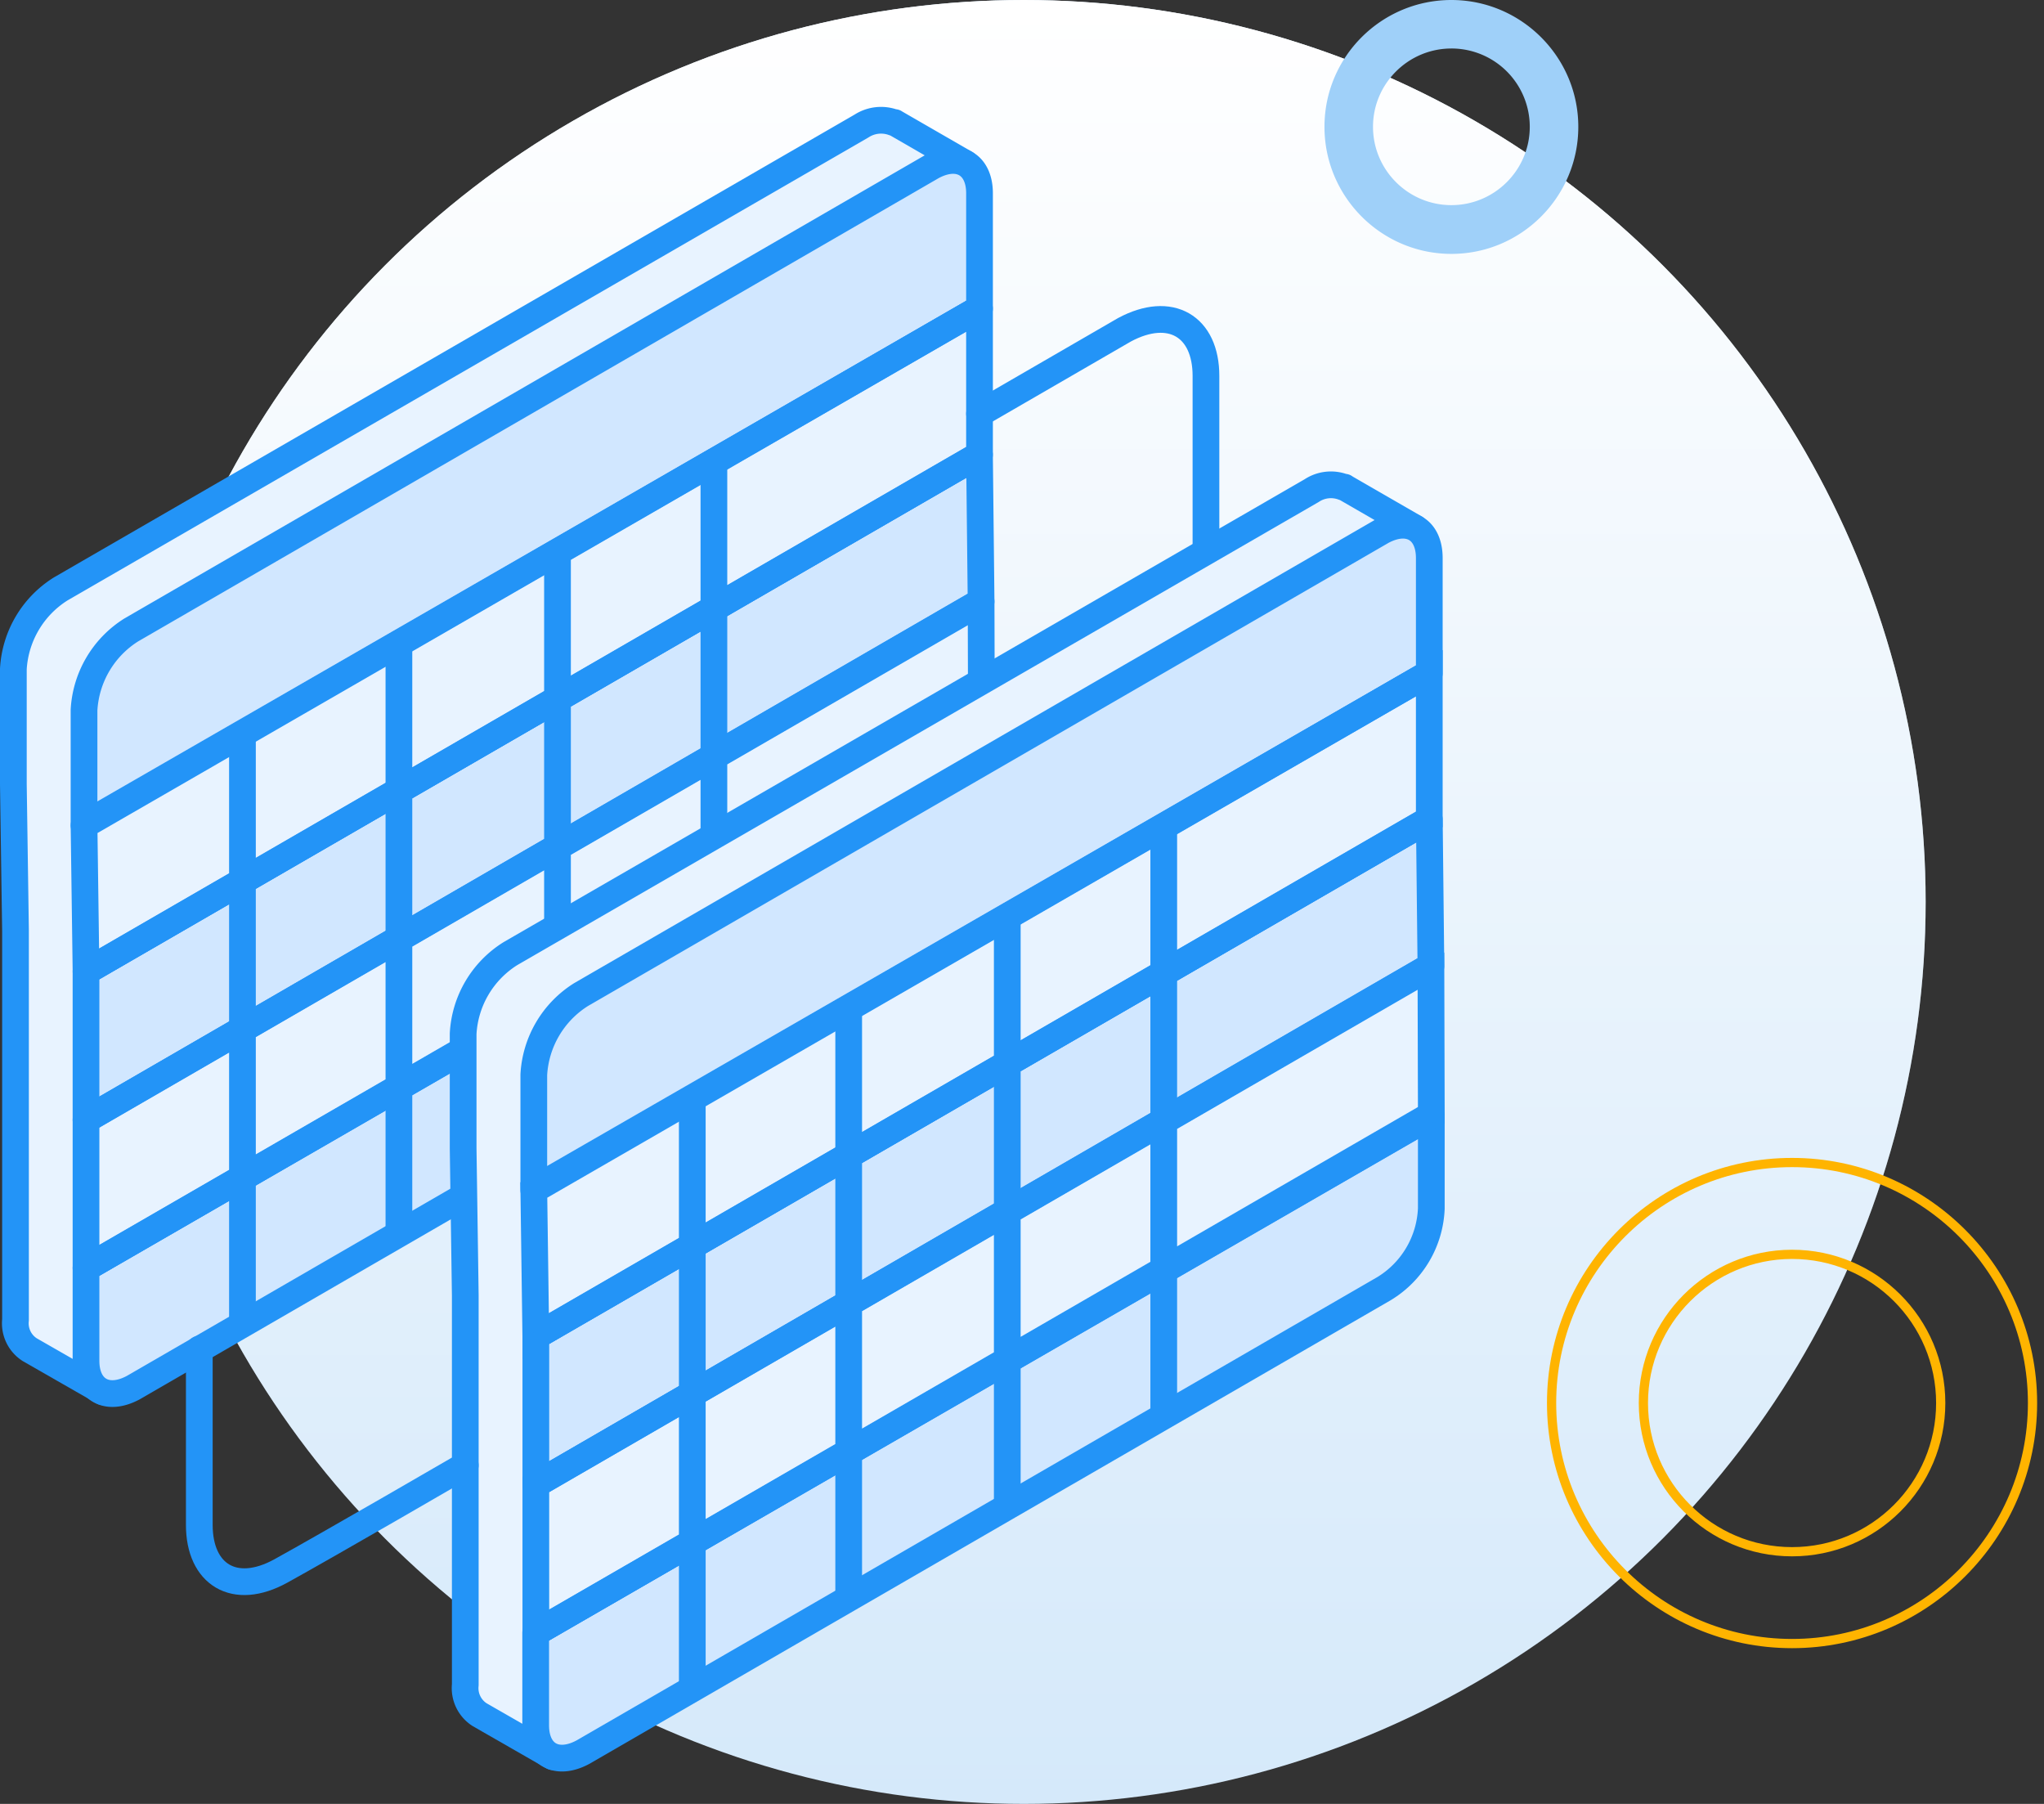
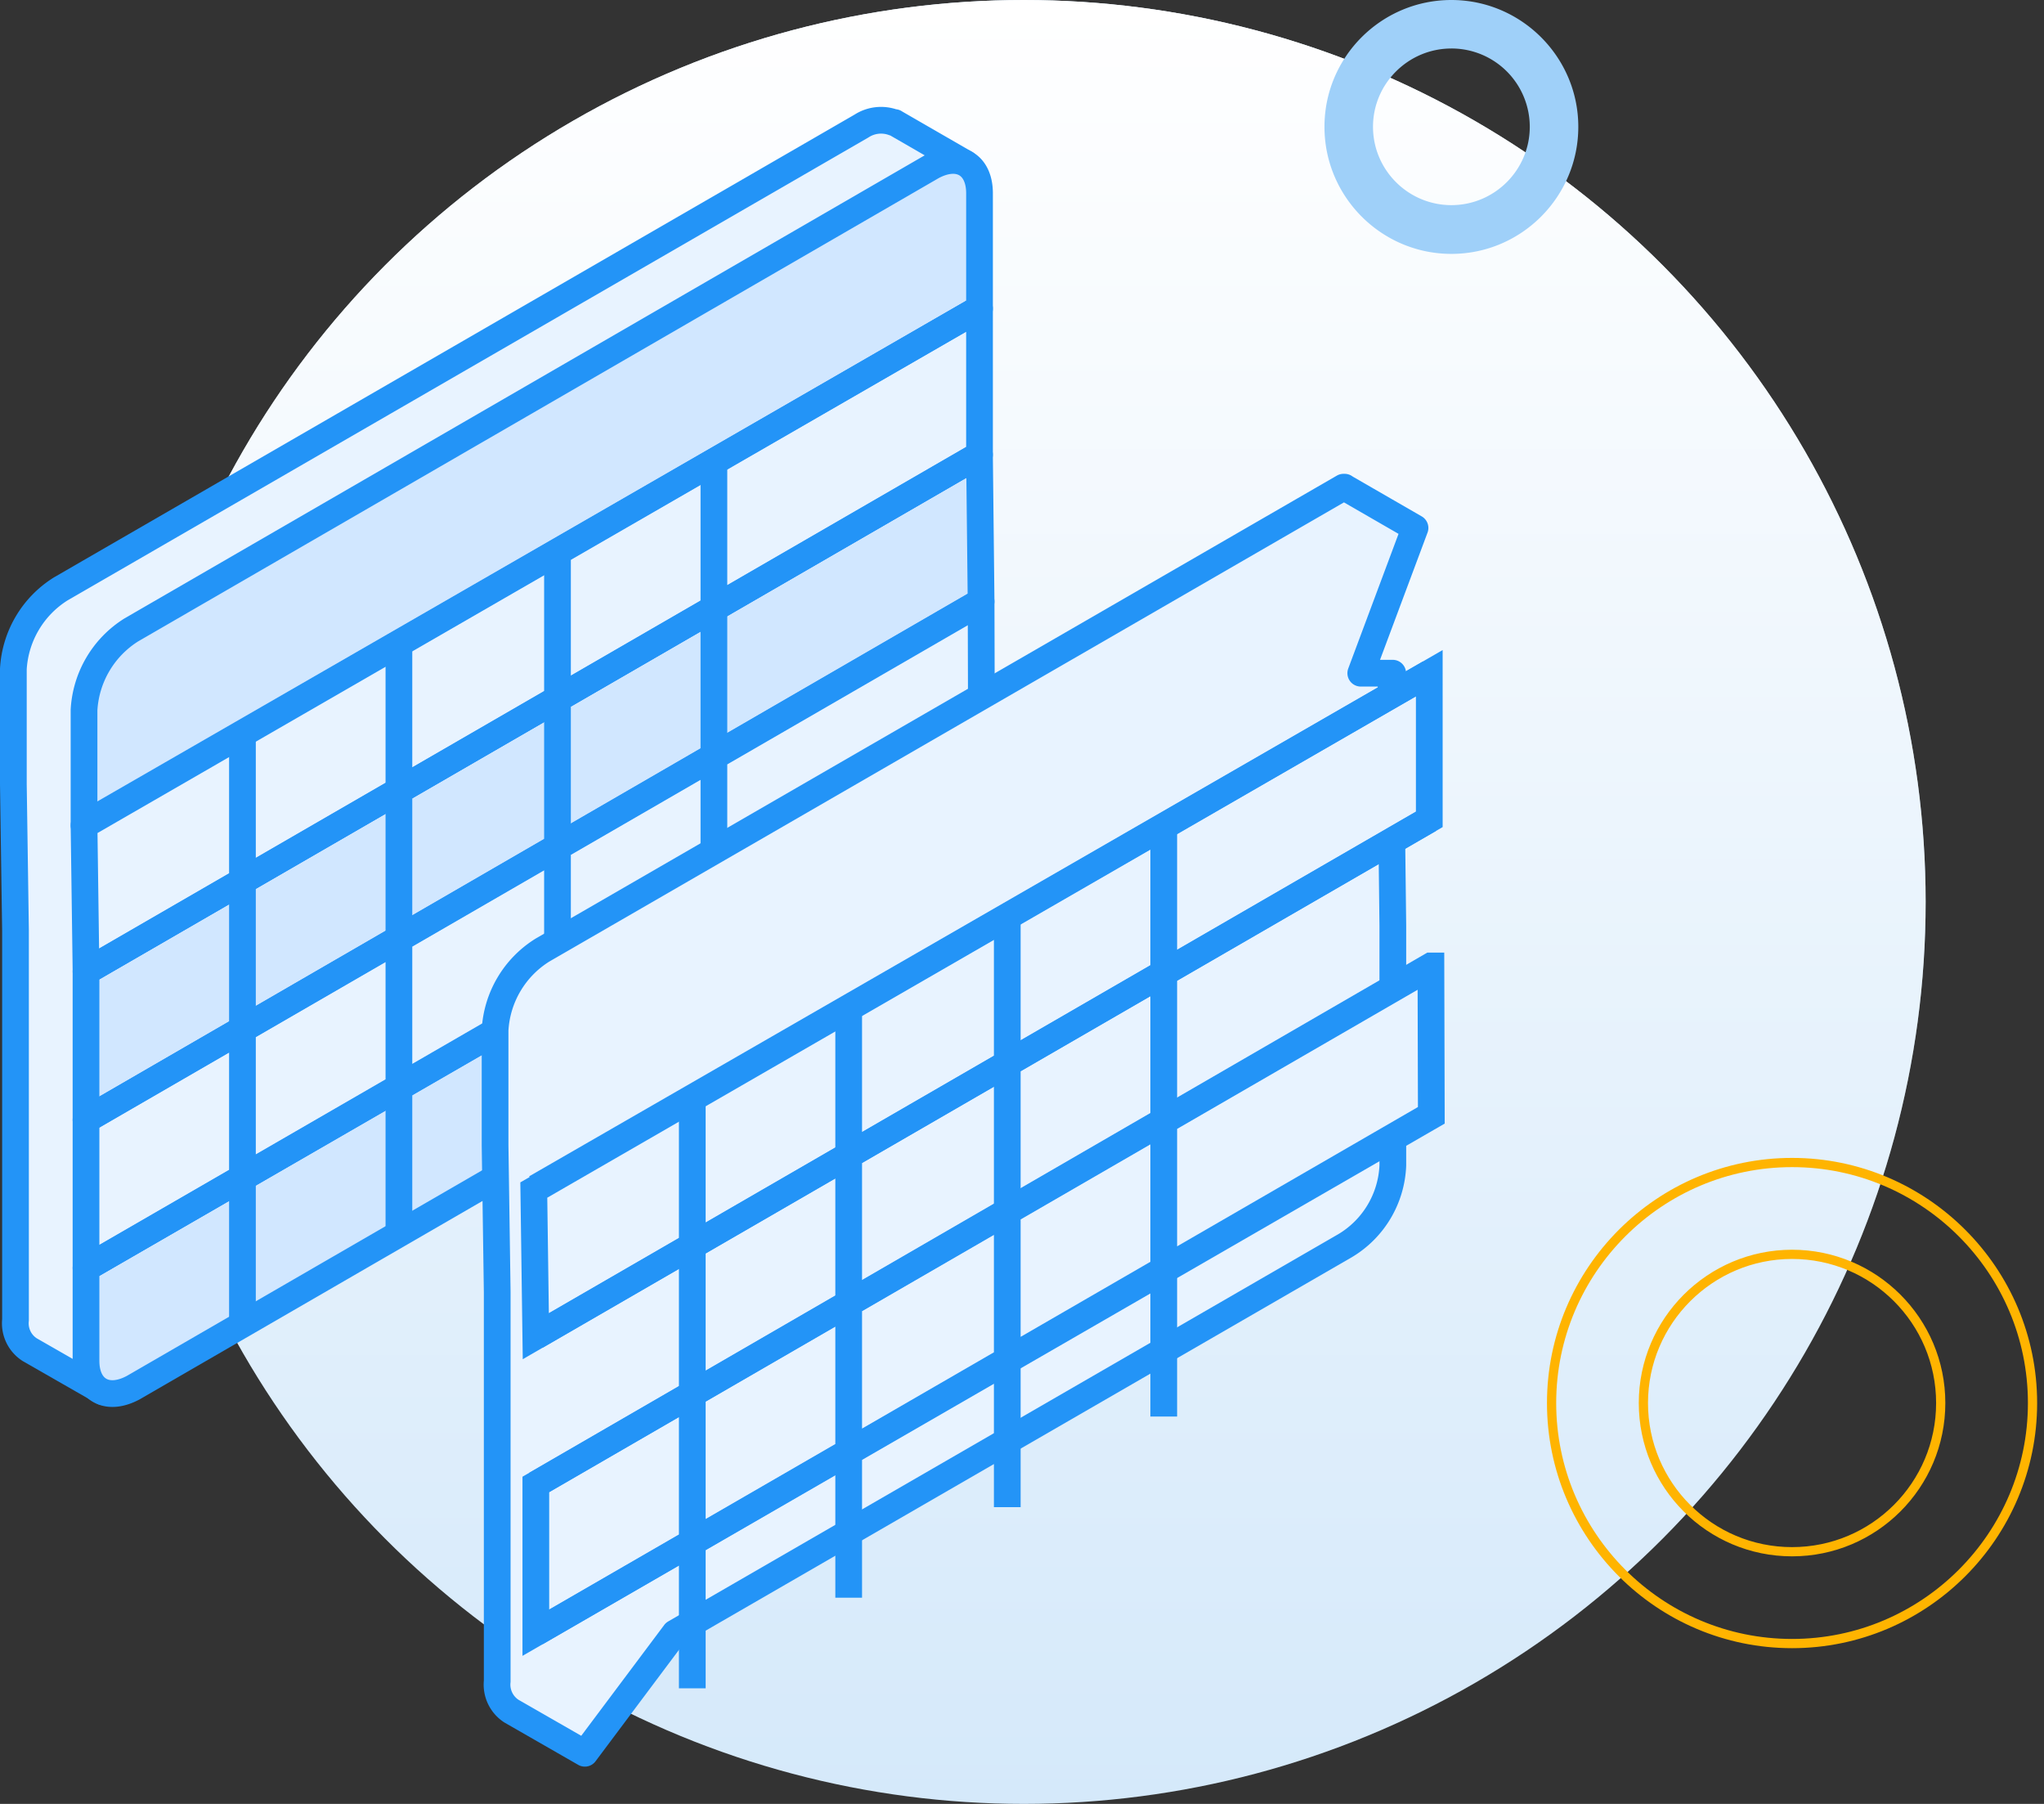
<svg xmlns="http://www.w3.org/2000/svg" width="153" height="135" viewBox="0 0 153 135" fill="none">
  <rect x="0" y="0" width="153" height="135" fill="#333333" stroke="none" />
  <circle cx="76.641" cy="67.5" r="67.5" fill="#D5E9FA" />
  <circle cx="76.641" cy="67.5" r="67.5" fill="url(#paint0_linear)" />
  <path d="M134.141 123c-9.924 0-18-8.076-18-18s8.076-18 18-18 18 8.076 18 18-8.076 18-18 18zm0-29.128c-6.125 0-11.128 4.983-11.128 11.128 0 6.145 4.982 11.128 11.128 11.128 6.145 0 11.128-4.983 11.128-11.128 0-6.145-4.983-11.128-11.128-11.128z" stroke="#FFB400" stroke-width=".69" stroke-miterlimit="10" />
  <path d="M108.641 19c-5.232 0-9.5-4.265-9.5-9.51 0-5.244 4.268-9.49 9.5-9.49 5.231 0 9.5 4.265 9.5 9.49 0 5.227-4.251 9.51-9.5 9.51zm0-15.37c-3.234 0-5.867 2.63-5.867 5.86 0 3.231 2.633 5.862 5.867 5.862 3.233 0 5.867-2.63 5.867-5.861a5.862 5.862 0 00-5.867-5.862z" fill="#9FD0F9" />
  <path d="M68.19 23.09l4.06-10.87-5.2-3-.08-.05h-.08a2.69 2.69 0 00-2.4.26L4.55 44.07a7.57 7.57 0 00-3.55 6v8.63l.16 10.94v29.14a2.34 2.34 0 001.07 2.23l5.5 3.15 6.73-9 50.19-29.05a7.33 7.33 0 003.55-6V41.96l-.13-11V23.3l.12-.21z" fill="#E8F3FF" stroke="#2394F7" stroke-width="2" stroke-linejoin="round" />
  <path d="M6.29 61.77v-8.63a7.57 7.57 0 013.54-6l59.94-34.68c2-1.08 3.55-.15 3.55 2v8.63L6.29 61.77zm67.178-5.55v6.94a7.35 7.35 0 01-3.54 6l-59.94 34.68c-2 1.08-3.55.15-3.55-2V94.9l67.03-38.68zm-.151-22.19L6.438 72.71V83.8l67-38.79-.12-10.98z" fill="#D1E7FF" stroke="#2394F7" stroke-width="2" stroke-linecap="round" stroke-linejoin="round" />
  <path d="M73.32 23.09L6.29 61.77l.15 10.94 66.88-38.68V23.09zm.118 21.92l-67 38.79v11.1l67.03-38.68-.03-11.21z" fill="#E8F3FF" stroke="#2394F7" stroke-width="2" stroke-linejoin="round" />
  <path d="M73.317 23.09L6.438 61.62m66.879-27.59L6.438 72.71m66.879-27.58L6.438 83.81m66.879-27.59L6.438 94.9m47-60.41v44.23M41.73 41.28V85.5M29.86 48.06v44.22M18.148 54.84v44.22" stroke="#2394F7" stroke-width="2" stroke-linejoin="round" />
-   <path d="M101.858 50.38l4.06-10.87-5.2-3-.07-.05h-.08a2.61 2.61 0 00-2.39.26l-59.96 34.64a7.548 7.548 0 00-3.55 6v8.6l.16 11v29.12a2.36 2.36 0 001.07 2.24l5.49 3.15 6.74-9 50.19-29a7.333 7.333 0 003.55-6V69.28l-.13-11v-7.7l.12-.2z" fill="#E8F3FF" stroke="#2394F7" stroke-width="2" stroke-linecap="round" stroke-linejoin="round" />
-   <path d="M39.957 89.06v-8.63a7.57 7.57 0 013.54-6l59.94-34.67c2-1.08 3.55-.16 3.55 2v8.63l-67.03 38.67zm67.181-5.55v6.93a7.354 7.354 0 01-3.54 6l-59.95 34.68c-2 1.08-3.55.16-3.55-2v-6.93l67.04-38.68zm-.149-22.19L40.109 100v11.09l67-38.8-.12-10.97z" fill="#D1E7FF" stroke="#2394F7" stroke-width="2" stroke-linecap="round" stroke-linejoin="round" />
+   <path d="M101.858 50.38l4.06-10.87-5.2-3-.07-.05h-.08l-59.96 34.64a7.548 7.548 0 00-3.55 6v8.6l.16 11v29.12a2.36 2.36 0 001.07 2.24l5.49 3.15 6.74-9 50.19-29a7.333 7.333 0 003.55-6V69.28l-.13-11v-7.7l.12-.2z" fill="#E8F3FF" stroke="#2394F7" stroke-width="2" stroke-linecap="round" stroke-linejoin="round" />
  <path d="M106.987 50.38l-67.03 38.68.15 10.94 66.88-38.68V50.38zm.122 21.91l-67 38.8v11.1l67.03-38.68-.03-11.22z" fill="#E8F3FF" stroke="#2394F7" stroke-width="2" stroke-miterlimit="10" />
  <path d="M106.989 50.38L40.109 88.9m66.88-27.58L40.109 100m66.88-27.59l-66.88 38.68m66.88-27.58l-66.88 38.68M87.11 61.78v44.23M75.398 68.56v44.23M63.527 75.34v44.23M51.82 82.12v44.23" stroke="#2394F7" stroke-width="2" stroke-miterlimit="10" />
-   <path d="M73.32 30.96l10.85-6.28c3.45-1.85 6.1-.26 6.1 3.45v13.12m-55.442 68.41s-10.34 6-13.81 7.91c-3.47 1.91-6.1.26-6.1-3.45v-13.16" stroke="#2394F7" stroke-width="2" stroke-linecap="round" stroke-linejoin="round" />
  <defs>
    <linearGradient id="paint0_linear" x1="76.641" y1="0" x2="76.641" y2="135" gradientUnits="userSpaceOnUse">
      <stop stop-color="#fff" />
      <stop offset="1" stop-color="#fff" stop-opacity="0" />
    </linearGradient>
  </defs>
</svg>